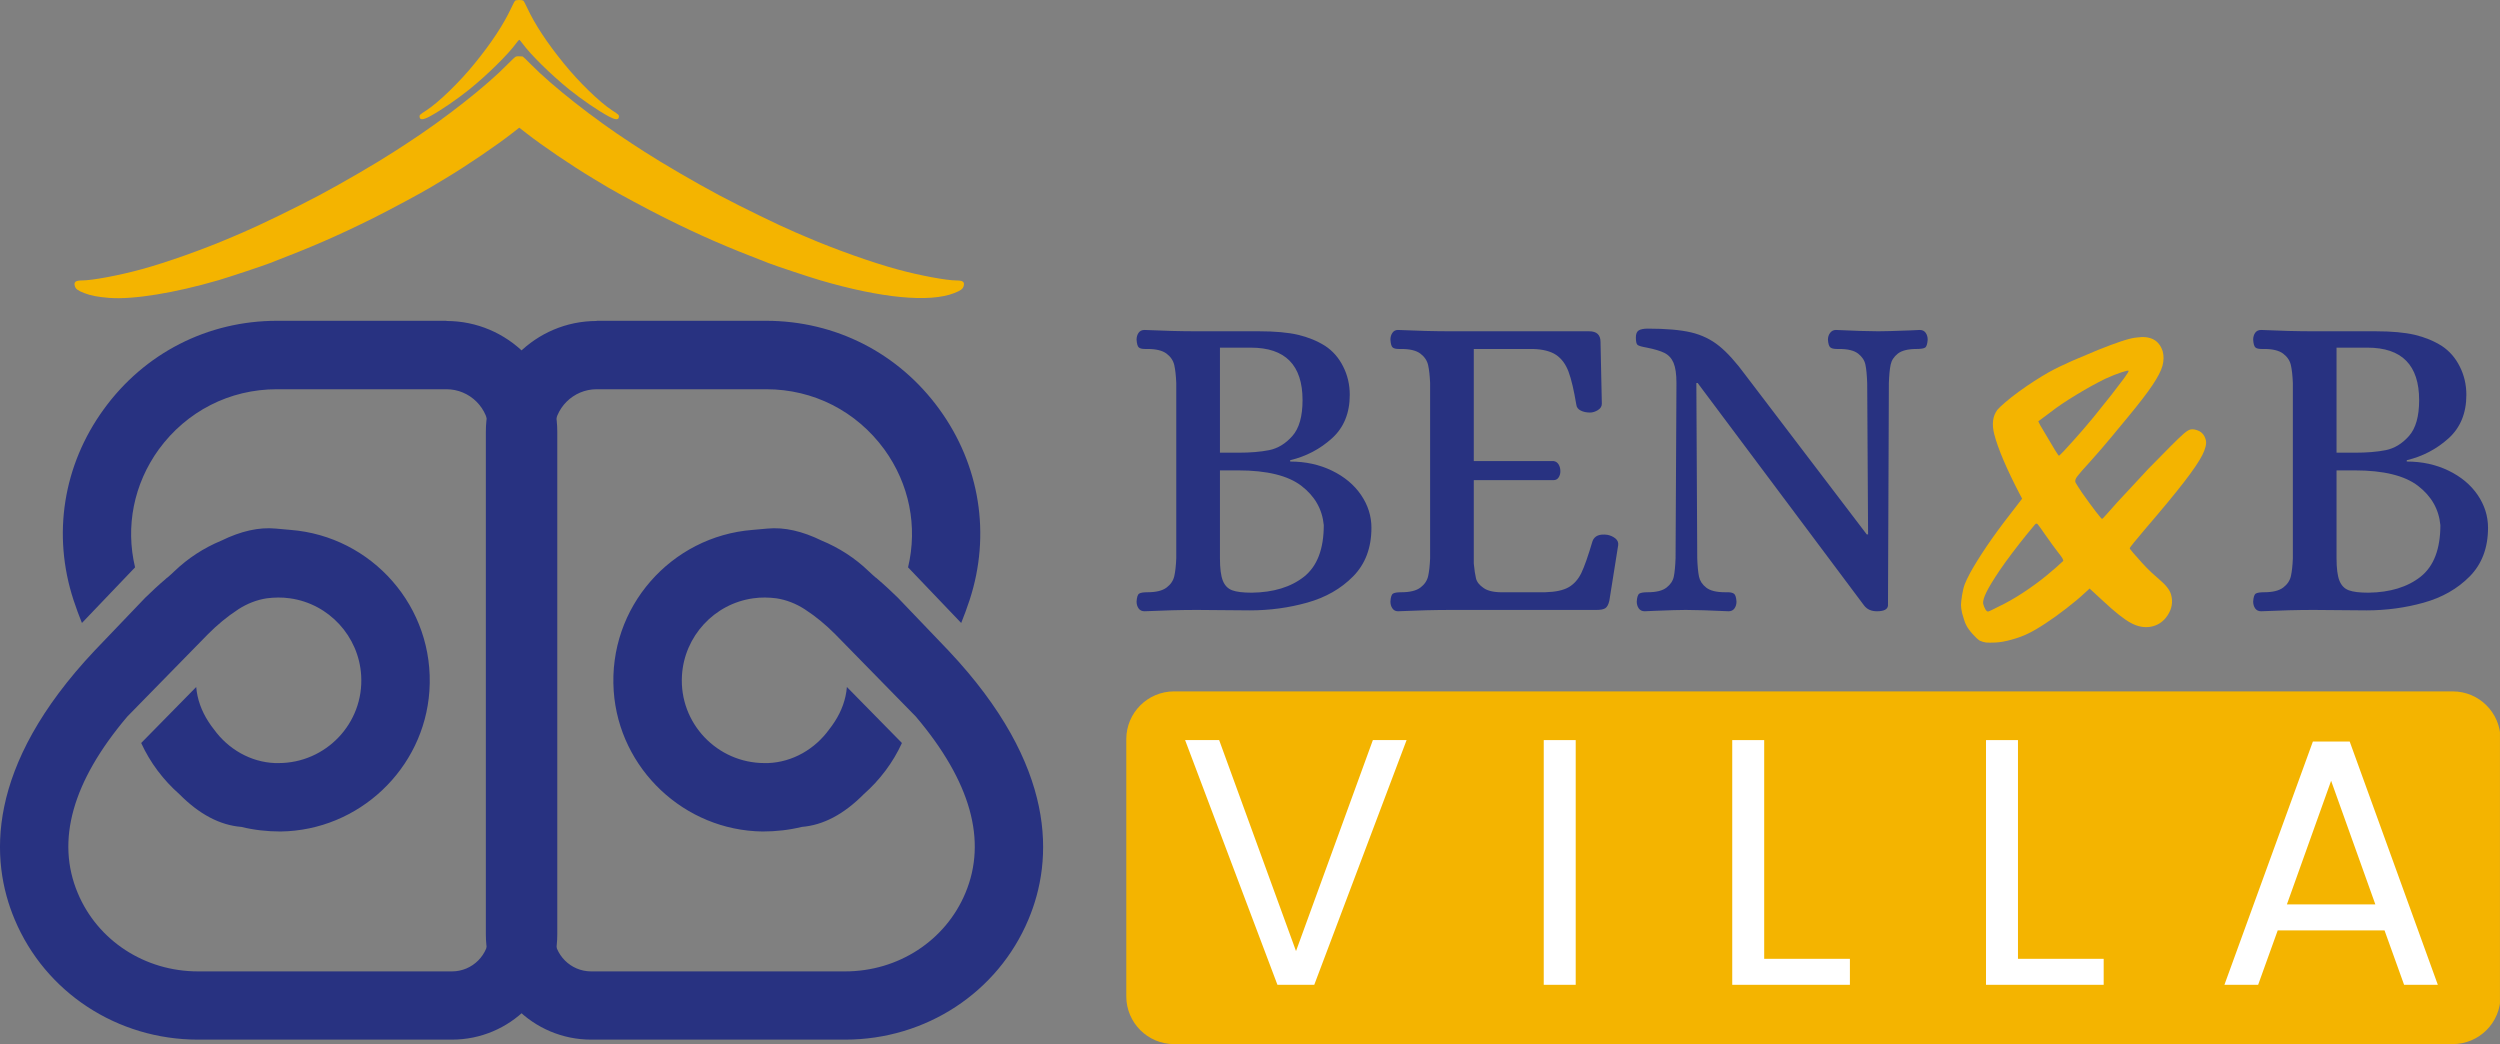
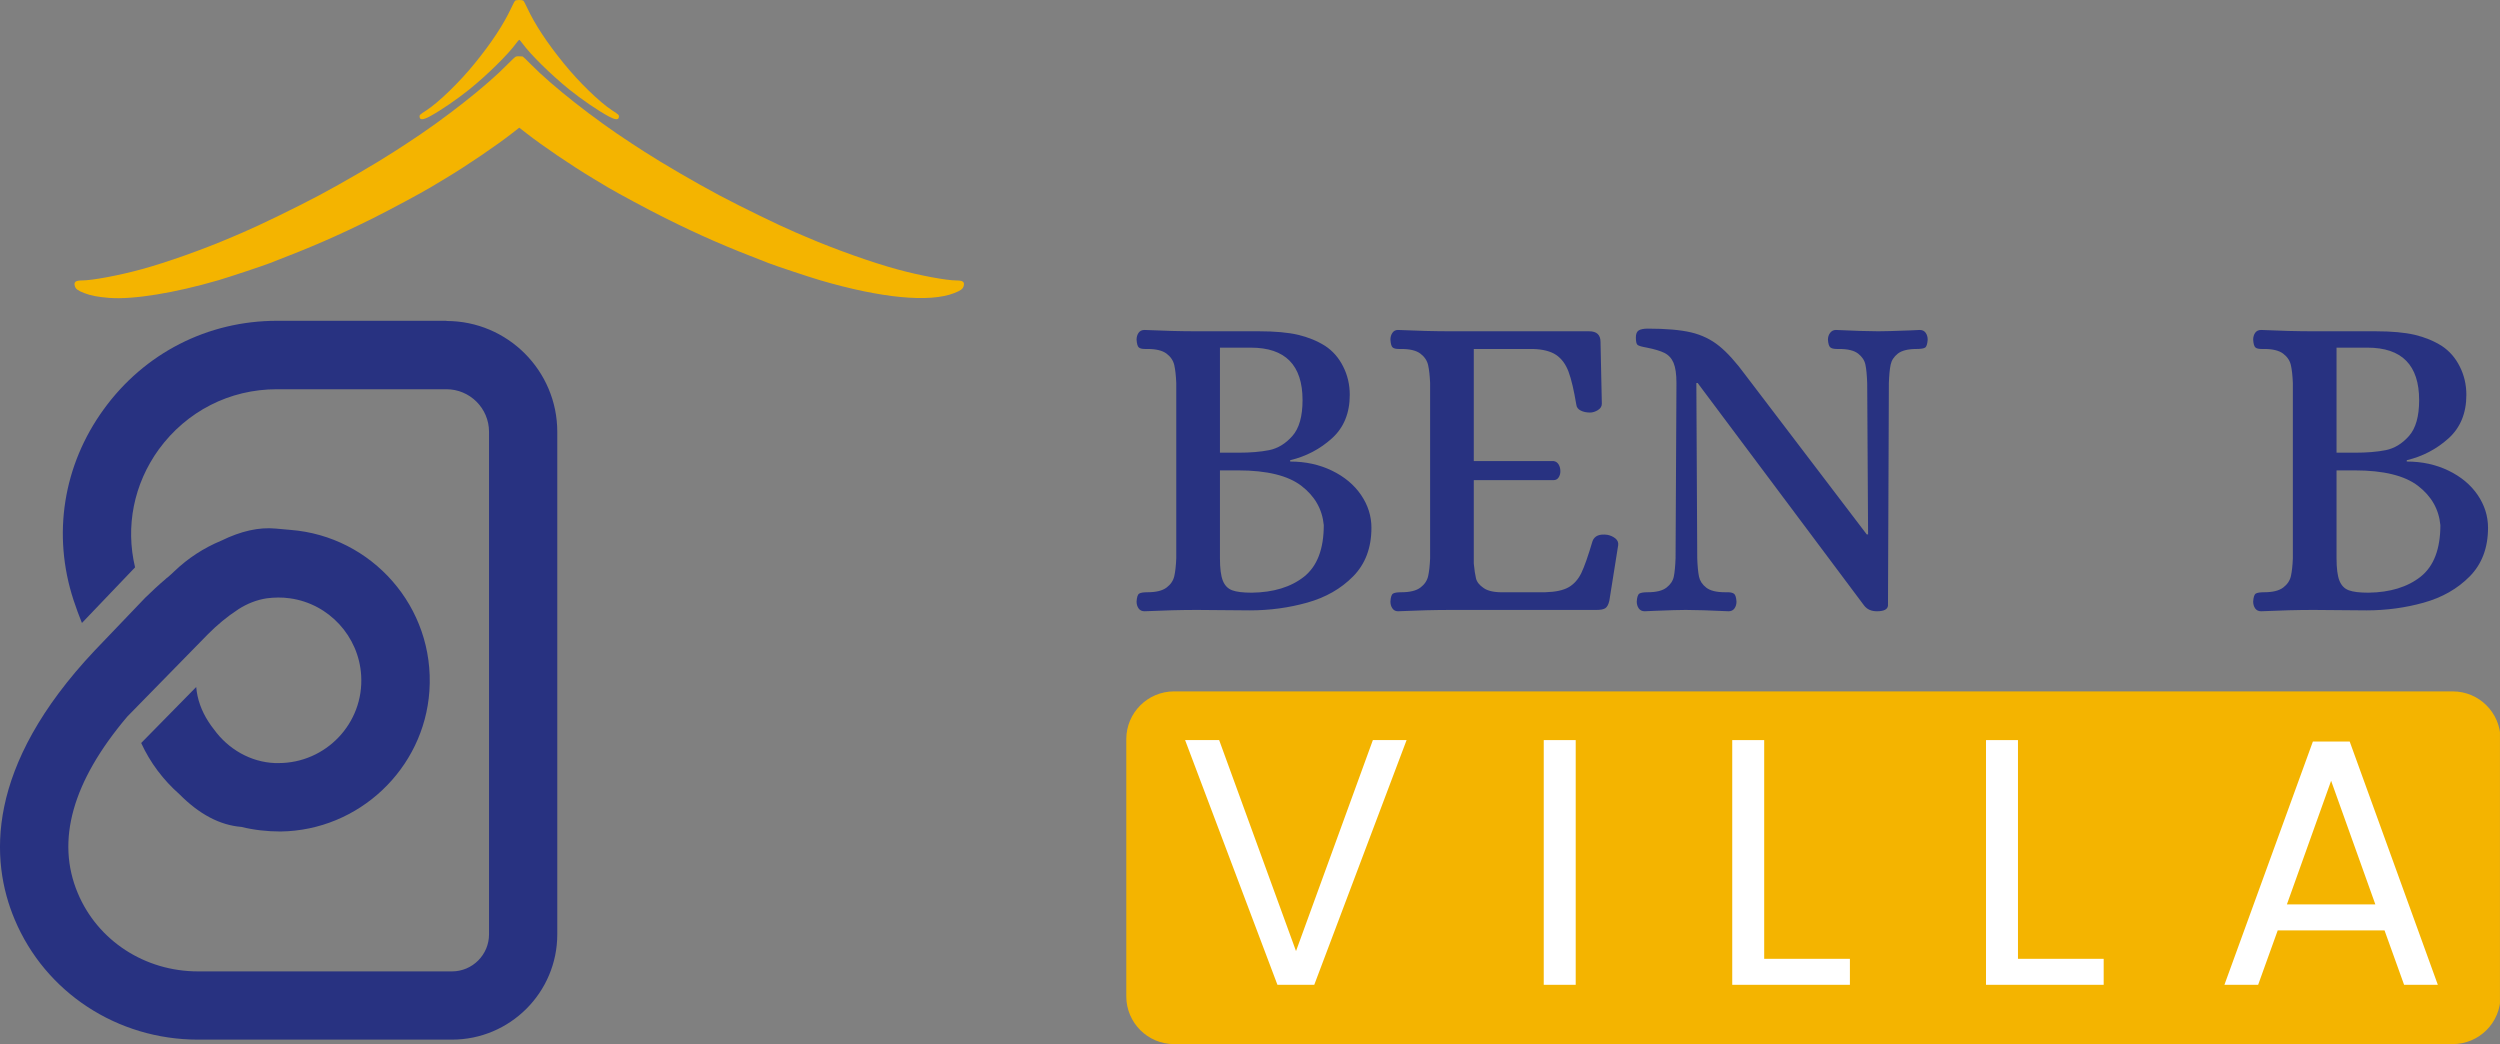
<svg xmlns="http://www.w3.org/2000/svg" zoomAndPan="magnify" preserveAspectRatio="xMidYMid meet" version="1.0" viewBox="7.57 105.05 353.26 147.54">
  <rect x="7.57" y="105.05" width="353.26" height="147.54" fill="#808080" stroke="none" />
  <defs>
    <g />
    <clipPath id="160509e77f">
      <path d="M 166.719 202.746 L 361 202.746 L 361 252.586 L 166.719 252.586 Z M 166.719 202.746 " clip-rule="nonzero" />
    </clipPath>
    <clipPath id="ad4d67bf9f">
      <path d="M 173.469 202.746 L 354.152 202.746 C 357.879 202.746 360.902 205.77 360.902 209.496 L 360.902 245.836 C 360.902 249.562 357.879 252.586 354.152 252.586 L 173.469 252.586 C 169.742 252.586 166.719 249.562 166.719 245.836 L 166.719 209.496 C 166.719 205.77 169.742 202.746 173.469 202.746 Z M 173.469 202.746 " clip-rule="nonzero" />
    </clipPath>
    <clipPath id="8942cceb31">
      <path d="M 76.223 150.277 L 155 150.277 L 155 252 L 76.223 252 Z M 76.223 150.277 " clip-rule="nonzero" />
    </clipPath>
    <clipPath id="9d8bfc7f04">
      <path d="M 7 150.277 L 86.316 150.277 L 86.316 252 L 7 252 Z M 7 150.277 " clip-rule="nonzero" />
    </clipPath>
    <clipPath id="b5e421b74a">
      <path d="M 66 105.039 L 96 105.039 L 96 122 L 66 122 Z M 66 105.039 " clip-rule="nonzero" />
    </clipPath>
    <clipPath id="e3561851e8">
      <path d="M 18 113 L 143.977 113 L 143.977 147.789 L 18 147.789 Z M 18 113 " clip-rule="nonzero" />
    </clipPath>
  </defs>
  <g clip-path="url(#160509e77f)">
    <g clip-path="url(#ad4d67bf9f)">
      <path fill="#f4b400" d="M 166.719 202.746 L 360.824 202.746 L 360.824 252.586 L 166.719 252.586 Z M 166.719 202.746 " fill-opacity="1" fill-rule="nonzero" />
    </g>
  </g>
  <g clip-path="url(#8942cceb31)">
-     <path fill="#283281" d="M 91.887 150.406 C 83.246 150.406 76.223 157.43 76.223 166.07 L 76.223 237.074 C 76.223 245.285 82.895 251.953 91.105 251.953 L 126.996 251.953 C 138.395 251.953 148.574 245.285 152.895 234.969 C 156.406 226.621 157.082 213.414 141.582 196.969 L 134.449 189.516 C 133.559 188.648 132.586 187.73 131.535 186.84 C 131.453 186.758 131.371 186.68 131.262 186.625 C 130.938 186.355 130.641 186.059 130.316 185.762 C 128.402 183.922 126.16 182.465 123.676 181.438 C 120.918 180.09 118.383 179.52 116.031 179.738 C 115.328 179.793 114.629 179.871 113.926 179.926 C 102.445 180.816 93.48 190.809 94.289 202.691 C 95.047 213.711 104.285 222.41 115.328 222.543 C 117.246 222.543 119.109 222.328 120.867 221.895 C 123.891 221.652 126.809 220.113 129.617 217.277 C 131.883 215.277 133.75 212.82 135.016 210.039 L 127.238 202.125 C 127.105 203.855 126.484 205.527 125.539 206.988 C 125.27 207.395 125.023 207.77 124.754 208.094 C 122.73 210.902 119.57 212.738 116.113 212.875 C 115.949 212.875 115.762 212.875 115.598 212.875 C 108.93 212.875 103.527 207.258 103.934 200.504 C 104.258 194.969 108.496 190.352 114.008 189.594 C 115.113 189.434 116.219 189.461 117.273 189.594 C 118.707 189.812 120.055 190.352 121.27 191.133 C 121.27 191.133 121.324 191.16 121.352 191.188 C 122.891 192.188 124.27 193.348 125.566 194.645 L 136.988 206.312 C 144.738 215.469 147.09 223.84 143.984 231.238 C 141.176 237.965 134.504 242.312 126.996 242.312 L 91.105 242.312 C 88.215 242.312 85.863 239.965 85.863 237.074 L 85.863 166.07 C 85.863 162.75 88.566 160.051 91.887 160.051 L 115.844 160.051 C 122.512 160.051 128.59 163.156 132.531 168.555 C 136.07 173.445 137.258 179.441 135.883 185.219 L 143.391 193.078 C 143.793 192.078 144.199 191 144.578 189.84 C 147.602 180.602 146.035 170.77 140.312 162.887 C 134.559 154.945 125.617 150.379 115.816 150.379 L 91.859 150.379 Z M 91.887 150.406 " fill-opacity="1" fill-rule="nonzero" />
-   </g>
+     </g>
  <g clip-path="url(#9d8bfc7f04)">
    <path fill="#283281" d="M 70.652 150.406 C 79.293 150.406 86.316 157.43 86.316 166.07 L 86.316 237.074 C 86.316 245.285 79.645 251.953 71.434 251.953 L 35.543 251.953 C 24.145 251.953 13.965 245.285 9.641 234.969 C 6.133 226.621 5.457 213.414 20.957 196.969 L 28.086 189.516 C 28.98 188.648 29.953 187.73 31.004 186.84 C 31.086 186.758 31.168 186.68 31.273 186.625 C 31.598 186.355 31.895 186.059 32.219 185.762 C 34.137 183.922 36.379 182.465 38.863 181.438 C 41.617 180.09 44.156 179.52 46.508 179.738 C 47.207 179.793 47.91 179.871 48.613 179.926 C 60.09 180.816 69.059 190.809 68.246 202.691 C 67.492 213.711 58.254 222.41 47.207 222.543 C 45.293 222.543 43.43 222.328 41.672 221.895 C 38.648 221.652 35.73 220.113 32.922 217.277 C 30.652 215.277 28.789 212.82 27.52 210.039 L 35.297 202.125 C 35.434 203.855 36.055 205.527 37 206.988 C 37.27 207.395 37.512 207.77 37.785 208.094 C 39.809 210.902 42.969 212.738 46.426 212.875 C 46.586 212.875 46.777 212.875 46.938 212.875 C 53.609 212.875 59.012 207.258 58.605 200.504 C 58.281 194.969 54.043 190.352 48.531 189.594 C 47.426 189.434 46.316 189.461 45.266 189.594 C 43.832 189.812 42.484 190.352 41.266 191.133 C 41.266 191.133 41.215 191.16 41.188 191.188 C 39.648 192.188 38.27 193.348 36.973 194.645 L 25.551 206.312 C 17.797 215.469 15.449 223.84 18.555 231.238 C 21.363 237.965 28.035 242.312 35.543 242.312 L 71.434 242.312 C 74.324 242.312 76.672 239.965 76.672 237.074 L 76.672 166.07 C 76.672 162.75 73.973 160.051 70.652 160.051 L 46.695 160.051 C 40.023 160.051 33.949 163.156 30.004 168.555 C 26.469 173.445 25.277 179.441 26.656 185.219 L 19.148 193.078 C 18.742 192.078 18.34 191 17.961 189.84 C 14.934 180.602 16.5 170.77 22.227 162.887 C 27.98 154.945 36.918 150.379 46.723 150.379 L 70.68 150.379 Z M 70.652 150.406 " fill-opacity="1" fill-rule="nonzero" />
  </g>
  <g clip-path="url(#b5e421b74a)">
    <path fill="#f4b400" d="M 80.379 105.129 C 80.312 105.168 80.062 105.633 79.816 106.164 C 78.734 108.492 77.02 111.102 74.641 114.02 C 72.512 116.652 69.605 119.473 67.832 120.637 C 66.836 121.285 66.824 121.297 66.863 121.594 C 66.914 122.027 67.375 121.996 68.293 121.504 C 69.859 120.656 72.129 119.098 73.895 117.68 C 76.445 115.617 79.395 112.711 80.508 111.164 C 80.707 110.895 80.902 110.668 80.941 110.668 C 80.98 110.668 81.18 110.895 81.375 111.164 C 82.488 112.711 85.438 115.617 87.992 117.68 C 89.754 119.098 92.023 120.656 93.59 121.504 C 94.508 121.996 94.969 122.027 95.02 121.594 C 95.059 121.297 95.051 121.285 94.055 120.637 C 92.277 119.473 89.371 116.652 87.242 114.02 C 84.867 111.102 83.148 108.492 82.066 106.164 C 81.82 105.633 81.574 105.168 81.504 105.129 C 81.434 105.09 81.188 105.051 80.941 105.051 C 80.695 105.051 80.449 105.09 80.379 105.129 Z M 80.379 105.129 " fill-opacity="1" fill-rule="nonzero" />
  </g>
  <g clip-path="url(#e3561851e8)">
    <path fill="#f4b400" d="M 80.457 113.055 C 80.359 113.086 79.848 113.566 79.305 114.121 C 76.34 117.176 70.316 121.906 65.07 125.309 C 64.5 125.672 63.68 126.207 63.246 126.492 C 60.781 128.09 55.91 130.93 52.68 132.645 C 49.367 134.398 44.219 136.902 41.902 137.887 C 41.547 138.035 40.887 138.32 40.426 138.52 C 36.352 140.273 31.078 142.148 27.559 143.102 C 24.355 143.98 20.59 144.68 19.121 144.68 C 18.254 144.68 17.977 144.898 18.145 145.469 C 18.262 145.883 18.547 146.102 19.477 146.465 C 20.402 146.828 21.398 147.016 23.016 147.145 C 26.406 147.402 32.281 146.445 38.453 144.641 C 39.992 144.188 44.625 142.648 45.746 142.215 C 51.789 139.891 55.34 138.34 60.34 135.855 C 62.684 134.684 67.004 132.367 68.422 131.52 C 68.719 131.344 69.652 130.781 70.492 130.277 C 73.508 128.473 77.648 125.664 79.984 123.84 L 80.941 123.09 L 81.906 123.84 C 84.234 125.664 88.375 128.473 91.391 130.277 C 92.23 130.781 93.164 131.344 93.461 131.52 C 94.883 132.367 99.199 134.684 101.547 135.855 C 106.543 138.34 110.094 139.891 116.137 142.215 C 117.258 142.648 121.895 144.188 123.43 144.641 C 132.086 147.184 138.91 147.836 142.406 146.465 C 143.336 146.102 143.621 145.883 143.738 145.469 C 143.906 144.898 143.629 144.68 142.762 144.68 C 141.293 144.68 137.527 143.98 134.324 143.102 C 130.805 142.148 125.531 140.273 121.461 138.52 C 120.996 138.32 120.336 138.035 119.98 137.887 C 117.664 136.902 112.52 134.398 109.207 132.645 C 105.973 130.93 101.102 128.09 98.637 126.492 C 98.203 126.207 97.387 125.672 96.812 125.309 C 91.539 121.887 85.586 117.207 82.527 114.082 C 81.977 113.508 81.465 113.035 81.395 113.023 C 80.832 112.984 80.605 112.996 80.457 113.055 Z M 80.457 113.055 " fill-opacity="1" fill-rule="nonzero" />
  </g>
  <g fill="#283281" fill-opacity="1">
    <g transform="translate(165.547, 191.236)">
      <g>
        <path d="M 3.75 0.188 C 3.375 0.188 3.094 0.051 2.906 -0.219 C 2.719 -0.488 2.625 -0.812 2.625 -1.188 C 2.664 -1.812 2.789 -2.188 3 -2.312 C 3.207 -2.438 3.602 -2.5 4.188 -2.5 C 5.383 -2.5 6.273 -2.719 6.859 -3.156 C 7.441 -3.594 7.805 -4.129 7.953 -4.766 C 8.098 -5.41 8.191 -6.254 8.234 -7.297 L 8.234 -32.062 C 8.191 -33.102 8.098 -33.945 7.953 -34.594 C 7.805 -35.238 7.441 -35.781 6.859 -36.219 C 6.273 -36.656 5.383 -36.875 4.188 -36.875 L 3.812 -36.875 C 3.395 -36.875 3.102 -36.945 2.938 -37.094 C 2.77 -37.238 2.664 -37.602 2.625 -38.188 C 2.625 -38.562 2.719 -38.883 2.906 -39.156 C 3.094 -39.426 3.375 -39.562 3.75 -39.562 C 6.445 -39.438 8.898 -39.375 11.109 -39.375 L 19.906 -39.375 C 22.188 -39.375 24.035 -39.207 25.453 -38.875 C 26.867 -38.539 28.141 -38.02 29.266 -37.312 C 30.348 -36.602 31.195 -35.633 31.812 -34.406 C 32.438 -33.176 32.75 -31.836 32.75 -30.391 C 32.75 -27.805 31.906 -25.754 30.219 -24.234 C 28.539 -22.723 26.578 -21.695 24.328 -21.156 L 24.328 -20.969 C 26.492 -20.969 28.457 -20.539 30.219 -19.688 C 31.988 -18.832 33.363 -17.688 34.344 -16.25 C 35.32 -14.812 35.812 -13.266 35.812 -11.609 C 35.812 -8.773 34.945 -6.484 33.219 -4.734 C 31.5 -2.992 29.336 -1.758 26.734 -1.031 C 24.129 -0.301 21.438 0.062 18.656 0.062 L 11.172 0 C 8.922 0 6.445 0.062 3.75 0.188 Z M 17.031 -22.219 C 18.695 -22.219 20.141 -22.336 21.359 -22.578 C 22.586 -22.828 23.68 -23.492 24.641 -24.578 C 25.598 -25.66 26.078 -27.348 26.078 -29.641 C 26.078 -34.586 23.645 -37.062 18.781 -37.062 L 14.406 -37.062 L 14.406 -22.219 Z M 18.906 -2.438 C 21.977 -2.477 24.441 -3.234 26.297 -4.703 C 28.148 -6.18 29.078 -8.609 29.078 -11.984 C 28.867 -14.223 27.816 -16.07 25.922 -17.531 C 24.023 -18.988 21.039 -19.719 16.969 -19.719 L 14.406 -19.719 L 14.406 -7.297 C 14.406 -5.879 14.539 -4.828 14.812 -4.141 C 15.082 -3.461 15.52 -3.008 16.125 -2.781 C 16.727 -2.551 17.656 -2.438 18.906 -2.438 Z M 18.906 -2.438 " />
      </g>
    </g>
  </g>
  <g fill="#283281" fill-opacity="1">
    <g transform="translate(201.354, 191.236)">
      <g>
        <path d="M 3.75 0.188 C 3.414 0.188 3.156 0.051 2.969 -0.219 C 2.781 -0.488 2.688 -0.812 2.688 -1.188 C 2.727 -1.812 2.852 -2.188 3.062 -2.312 C 3.27 -2.438 3.664 -2.5 4.25 -2.5 C 5.445 -2.5 6.336 -2.719 6.922 -3.156 C 7.504 -3.594 7.867 -4.129 8.016 -4.766 C 8.16 -5.41 8.254 -6.254 8.297 -7.297 L 8.297 -32.062 C 8.254 -33.102 8.16 -33.945 8.016 -34.594 C 7.867 -35.238 7.504 -35.781 6.922 -36.219 C 6.336 -36.656 5.445 -36.875 4.25 -36.875 L 3.875 -36.875 C 3.457 -36.875 3.164 -36.945 3 -37.094 C 2.832 -37.238 2.727 -37.602 2.688 -38.188 C 2.688 -38.562 2.781 -38.883 2.969 -39.156 C 3.156 -39.426 3.414 -39.562 3.75 -39.562 C 6.488 -39.438 8.961 -39.375 11.172 -39.375 L 30.766 -39.375 C 31.836 -39.375 32.375 -38.875 32.375 -37.875 L 32.562 -29.141 C 32.562 -28.766 32.375 -28.461 32 -28.234 C 31.625 -28.004 31.254 -27.891 30.891 -27.891 C 30.391 -27.891 29.953 -27.984 29.578 -28.172 C 29.203 -28.359 28.992 -28.641 28.953 -29.016 C 28.617 -31.047 28.254 -32.594 27.859 -33.656 C 27.461 -34.719 26.879 -35.508 26.109 -36.031 C 25.336 -36.551 24.242 -36.832 22.828 -36.875 L 14.469 -36.875 L 14.469 -21.031 L 25.766 -21.031 C 26.055 -20.988 26.285 -20.832 26.453 -20.562 C 26.617 -20.289 26.703 -19.969 26.703 -19.594 C 26.703 -19.258 26.617 -18.969 26.453 -18.719 C 26.285 -18.469 26.055 -18.344 25.766 -18.344 L 14.469 -18.344 L 14.469 -6.547 C 14.551 -5.672 14.656 -4.973 14.781 -4.453 C 14.906 -3.941 15.281 -3.477 15.906 -3.062 C 16.531 -2.645 17.508 -2.457 18.844 -2.5 L 24.578 -2.5 C 26.035 -2.539 27.141 -2.781 27.891 -3.219 C 28.641 -3.656 29.234 -4.328 29.672 -5.234 C 30.109 -6.148 30.633 -7.648 31.25 -9.734 C 31.539 -10.484 32.25 -10.773 33.375 -10.609 C 33.789 -10.523 34.156 -10.359 34.469 -10.109 C 34.781 -9.859 34.914 -9.547 34.875 -9.172 L 33.625 -1.312 C 33.5 -0.77 33.312 -0.414 33.062 -0.25 C 32.812 -0.082 32.395 0 31.812 0 L 11.234 0 C 8.984 0 6.488 0.062 3.75 0.188 Z M 3.75 0.188 " />
      </g>
    </g>
  </g>
  <g fill="#283281" fill-opacity="1">
    <g transform="translate(236.1, 191.236)">
      <g>
        <path d="M 3.875 0.188 C 3.5 0.188 3.219 0.051 3.031 -0.219 C 2.844 -0.488 2.75 -0.812 2.75 -1.188 C 2.789 -1.812 2.914 -2.188 3.125 -2.312 C 3.332 -2.438 3.727 -2.5 4.312 -2.5 C 5.508 -2.5 6.391 -2.719 6.953 -3.156 C 7.516 -3.594 7.859 -4.109 7.984 -4.703 C 8.109 -5.305 8.191 -6.172 8.234 -7.297 L 8.359 -32.062 C 8.359 -33.312 8.223 -34.258 7.953 -34.906 C 7.68 -35.551 7.254 -36.02 6.672 -36.312 C 6.086 -36.602 5.258 -36.852 4.188 -37.062 C 3.477 -37.188 3.039 -37.312 2.875 -37.438 C 2.707 -37.562 2.625 -37.914 2.625 -38.5 C 2.625 -39 2.758 -39.332 3.031 -39.5 C 3.301 -39.664 3.727 -39.75 4.312 -39.75 C 6.883 -39.75 8.922 -39.57 10.422 -39.219 C 11.922 -38.863 13.238 -38.227 14.375 -37.312 C 15.52 -36.395 16.781 -35 18.156 -33.125 L 35.25 -10.672 L 35.438 -10.672 L 35.312 -32.062 C 35.27 -33.188 35.188 -34.051 35.062 -34.656 C 34.938 -35.258 34.594 -35.781 34.031 -36.219 C 33.469 -36.656 32.582 -36.875 31.375 -36.875 L 31.016 -36.875 C 30.598 -36.875 30.297 -36.945 30.109 -37.094 C 29.922 -37.238 29.805 -37.602 29.766 -38.188 C 29.766 -38.562 29.867 -38.883 30.078 -39.156 C 30.285 -39.426 30.555 -39.562 30.891 -39.562 C 33.547 -39.438 35.539 -39.375 36.875 -39.375 C 37.664 -39.375 39.18 -39.414 41.422 -39.5 L 42.734 -39.562 C 43.109 -39.562 43.391 -39.426 43.578 -39.156 C 43.766 -38.883 43.859 -38.562 43.859 -38.188 C 43.816 -37.562 43.691 -37.188 43.484 -37.062 C 43.273 -36.938 42.879 -36.875 42.297 -36.875 C 41.086 -36.875 40.203 -36.656 39.641 -36.219 C 39.086 -35.781 38.75 -35.258 38.625 -34.656 C 38.5 -34.051 38.414 -33.188 38.375 -32.062 L 38.25 -0.625 C 38.207 -0.082 37.688 0.188 36.688 0.188 C 35.895 0.188 35.289 -0.082 34.875 -0.625 L 11.359 -32.062 L 11.172 -32.062 L 11.297 -7.297 C 11.336 -6.172 11.422 -5.305 11.547 -4.703 C 11.672 -4.109 12.008 -3.594 12.562 -3.156 C 13.125 -2.719 14.008 -2.5 15.219 -2.5 L 15.594 -2.5 C 16.008 -2.5 16.312 -2.426 16.5 -2.281 C 16.688 -2.133 16.801 -1.77 16.844 -1.188 C 16.844 -0.812 16.75 -0.488 16.562 -0.219 C 16.375 0.051 16.094 0.188 15.719 0.188 C 13.062 0.062 11.047 0 9.672 0 C 8.836 0 7.379 0.039 5.297 0.125 Z M 3.875 0.188 " />
      </g>
    </g>
  </g>
  <g fill="#ffffff" fill-opacity="1">
    <g transform="translate(173.936, 244.207)">
      <g>
        <path d="M 32.391 -34.578 L 19.344 0 L 14.141 0 L 1.094 -34.578 L 5.906 -34.578 L 16.766 -4.766 L 27.625 -34.578 Z M 32.391 -34.578 " />
      </g>
    </g>
  </g>
  <g fill="#ffffff" fill-opacity="1">
    <g transform="translate(221.895, 244.207)">
      <g>
        <path d="M 8.328 -34.578 L 8.328 0 L 3.812 0 L 3.812 -34.578 Z M 8.328 -34.578 " />
      </g>
    </g>
  </g>
  <g fill="#ffffff" fill-opacity="1">
    <g transform="translate(248.53, 244.207)">
      <g>
        <path d="M 8.328 -3.672 L 20.438 -3.672 L 20.438 0 L 3.812 0 L 3.812 -34.578 L 8.328 -34.578 Z M 8.328 -3.672 " />
      </g>
    </g>
  </g>
  <g fill="#ffffff" fill-opacity="1">
    <g transform="translate(284.389, 244.207)">
      <g>
        <path d="M 8.328 -3.672 L 20.438 -3.672 L 20.438 0 L 3.812 0 L 3.812 -34.578 L 8.328 -34.578 Z M 8.328 -3.672 " />
      </g>
    </g>
  </g>
  <g fill="#ffffff" fill-opacity="1">
    <g transform="translate(320.248, 244.207)">
      <g>
        <path d="M 24.266 -7.688 L 9.172 -7.688 L 6.406 0 L 1.641 0 L 14.141 -34.375 L 19.344 -34.375 L 31.797 0 L 27.031 0 Z M 22.969 -11.359 L 16.719 -28.828 L 10.469 -11.359 Z M 22.969 -11.359 " />
      </g>
    </g>
  </g>
  <g fill="#f4b400" fill-opacity="1">
    <g transform="translate(287.743, 191.026)">
      <g>
-         <path d="M 24.984 -4.062 C 25.891 -3.301 26.43 -2.598 26.609 -1.953 C 26.891 -0.941 26.734 0.02 26.141 0.938 C 25.547 1.863 24.727 2.414 23.688 2.594 C 22.781 2.738 21.859 2.555 20.922 2.047 C 19.984 1.547 18.688 0.52 17.031 -1.031 L 15.094 -2.812 L 14.5 -2.266 C 13.695 -1.516 12.789 -0.754 11.781 0.016 C 10.781 0.797 9.801 1.5 8.844 2.125 C 7.883 2.758 7.062 3.238 6.375 3.562 C 5.695 3.895 4.93 4.176 4.078 4.406 C 3.234 4.645 2.488 4.781 1.844 4.812 C 1.188 4.844 0.723 4.844 0.453 4.812 C 0.18 4.781 -0.113 4.691 -0.438 4.547 C -0.719 4.359 -1.055 4.039 -1.453 3.594 C -1.859 3.145 -2.148 2.738 -2.328 2.375 C -2.43 2.195 -2.535 1.938 -2.641 1.594 C -2.754 1.25 -2.848 0.938 -2.922 0.656 C -3.023 0.188 -3.078 -0.191 -3.078 -0.484 C -3.078 -0.773 -3.023 -1.242 -2.922 -1.891 C -2.816 -2.535 -2.691 -3.047 -2.547 -3.422 C -2.398 -3.805 -2.145 -4.344 -1.781 -5.031 C -1.207 -6.07 -0.438 -7.312 0.531 -8.75 C 1.508 -10.195 2.578 -11.66 3.734 -13.141 L 5.562 -15.516 L 5.188 -16.219 C 4.32 -17.883 3.57 -19.453 2.938 -20.922 C 2.312 -22.398 1.875 -23.629 1.625 -24.609 C 1.258 -26.047 1.406 -27.195 2.062 -28.062 C 2.238 -28.281 2.598 -28.625 3.141 -29.094 C 3.68 -29.562 4.32 -30.066 5.062 -30.609 C 5.801 -31.148 6.547 -31.66 7.297 -32.141 C 8.055 -32.629 8.723 -33.035 9.297 -33.359 C 10.273 -33.898 11.383 -34.441 12.625 -34.984 C 13.875 -35.523 15.098 -36.039 16.297 -36.531 C 17.504 -37.02 18.594 -37.426 19.562 -37.75 C 20.539 -38.07 21.266 -38.25 21.734 -38.281 C 23.68 -38.57 24.91 -37.926 25.422 -36.344 C 25.598 -35.688 25.586 -35 25.391 -34.281 C 25.191 -33.562 24.711 -32.641 23.953 -31.516 C 23.203 -30.398 22.051 -28.906 20.5 -27.031 C 19.562 -25.883 18.812 -24.977 18.25 -24.312 C 17.688 -23.645 17.18 -23.047 16.734 -22.516 C 16.285 -21.992 15.738 -21.375 15.094 -20.656 C 14.227 -19.719 13.648 -19.055 13.359 -18.672 C 13.066 -18.297 12.992 -17.984 13.141 -17.734 C 13.285 -17.484 13.57 -17.035 14 -16.391 C 14.688 -15.41 15.328 -14.531 15.922 -13.75 C 16.516 -12.977 16.832 -12.613 16.875 -12.656 C 16.906 -12.656 17.129 -12.891 17.547 -13.359 C 17.961 -13.828 18.457 -14.383 19.031 -15.031 C 19.613 -15.645 20.328 -16.41 21.172 -17.328 C 22.016 -18.254 22.742 -19.039 23.359 -19.688 C 24.734 -21.094 25.816 -22.191 26.609 -22.984 C 27.398 -23.773 27.992 -24.344 28.391 -24.688 C 28.785 -25.031 29.098 -25.227 29.328 -25.281 C 29.566 -25.332 29.812 -25.32 30.062 -25.25 C 30.852 -25.07 31.344 -24.566 31.531 -23.734 C 31.633 -23.234 31.461 -22.539 31.016 -21.656 C 30.566 -20.77 29.707 -19.504 28.438 -17.859 C 27.176 -16.223 25.336 -14 22.922 -11.188 C 22.348 -10.508 21.844 -9.906 21.406 -9.375 C 20.977 -8.852 20.766 -8.555 20.766 -8.484 C 20.766 -8.453 20.926 -8.242 21.25 -7.859 C 21.57 -7.484 21.969 -7.035 22.438 -6.516 C 22.906 -5.992 23.383 -5.504 23.875 -5.047 C 24.363 -4.598 24.734 -4.27 24.984 -4.062 Z M 11.359 -6.703 C 11.43 -6.848 11.211 -7.227 10.703 -7.844 C 10.523 -8.094 10.242 -8.469 9.859 -8.969 C 9.484 -9.477 9.133 -9.969 8.812 -10.438 C 8.238 -11.27 7.891 -11.754 7.766 -11.891 C 7.641 -12.035 7.504 -12.02 7.359 -11.844 C 7.141 -11.594 6.723 -11.086 6.109 -10.328 C 5.492 -9.566 4.844 -8.734 4.156 -7.828 C 3.477 -6.93 2.883 -6.109 2.375 -5.359 C 1.477 -4.023 0.859 -3.004 0.516 -2.297 C 0.172 -1.598 0.016 -1.066 0.047 -0.703 C 0.117 -0.41 0.219 -0.148 0.344 0.078 C 0.477 0.316 0.613 0.438 0.75 0.438 C 0.82 0.438 1.07 0.328 1.5 0.109 C 1.938 -0.109 2.445 -0.363 3.031 -0.656 C 4.188 -1.258 5.363 -1.977 6.562 -2.812 C 7.77 -3.645 8.863 -4.492 9.844 -5.359 C 10.238 -5.68 10.578 -5.977 10.859 -6.25 C 11.148 -6.52 11.316 -6.672 11.359 -6.703 Z M 10.766 -21.578 C 10.797 -21.578 11.02 -21.789 11.438 -22.219 C 11.852 -22.656 12.332 -23.18 12.875 -23.797 C 13.812 -24.836 14.738 -25.914 15.656 -27.031 C 16.57 -28.156 17.41 -29.203 18.172 -30.172 C 18.93 -31.148 19.535 -31.941 19.984 -32.547 C 20.43 -33.16 20.641 -33.504 20.609 -33.578 C 20.566 -33.648 20.223 -33.578 19.578 -33.359 C 18.93 -33.148 18.176 -32.848 17.312 -32.453 C 16.113 -31.867 14.766 -31.125 13.266 -30.219 C 11.773 -29.32 10.547 -28.492 9.578 -27.734 L 7.844 -26.438 L 8.109 -25.906 C 9.16 -24.133 9.852 -22.969 10.188 -22.406 C 10.531 -21.852 10.723 -21.578 10.766 -21.578 Z M 10.766 -21.578 " />
-       </g>
+         </g>
    </g>
  </g>
  <g fill="#283281" fill-opacity="1">
    <g transform="translate(323.327, 191.236)">
      <g>
        <path d="M 3.75 0.188 C 3.375 0.188 3.094 0.051 2.906 -0.219 C 2.719 -0.488 2.625 -0.812 2.625 -1.188 C 2.664 -1.812 2.789 -2.188 3 -2.312 C 3.207 -2.438 3.602 -2.5 4.188 -2.5 C 5.383 -2.5 6.273 -2.719 6.859 -3.156 C 7.441 -3.594 7.805 -4.129 7.953 -4.766 C 8.098 -5.41 8.191 -6.254 8.234 -7.297 L 8.234 -32.062 C 8.191 -33.102 8.098 -33.945 7.953 -34.594 C 7.805 -35.238 7.441 -35.781 6.859 -36.219 C 6.273 -36.656 5.383 -36.875 4.188 -36.875 L 3.812 -36.875 C 3.395 -36.875 3.102 -36.945 2.938 -37.094 C 2.77 -37.238 2.664 -37.602 2.625 -38.188 C 2.625 -38.562 2.719 -38.883 2.906 -39.156 C 3.094 -39.426 3.375 -39.562 3.75 -39.562 C 6.445 -39.438 8.898 -39.375 11.109 -39.375 L 19.906 -39.375 C 22.188 -39.375 24.035 -39.207 25.453 -38.875 C 26.867 -38.539 28.141 -38.02 29.266 -37.312 C 30.348 -36.602 31.195 -35.633 31.812 -34.406 C 32.438 -33.176 32.75 -31.836 32.75 -30.391 C 32.75 -27.805 31.906 -25.754 30.219 -24.234 C 28.539 -22.723 26.578 -21.695 24.328 -21.156 L 24.328 -20.969 C 26.492 -20.969 28.457 -20.539 30.219 -19.688 C 31.988 -18.832 33.363 -17.688 34.344 -16.25 C 35.32 -14.812 35.812 -13.266 35.812 -11.609 C 35.812 -8.773 34.945 -6.484 33.219 -4.734 C 31.5 -2.992 29.336 -1.758 26.734 -1.031 C 24.129 -0.301 21.438 0.062 18.656 0.062 L 11.172 0 C 8.922 0 6.445 0.062 3.75 0.188 Z M 17.031 -22.219 C 18.695 -22.219 20.141 -22.336 21.359 -22.578 C 22.586 -22.828 23.68 -23.492 24.641 -24.578 C 25.598 -25.66 26.078 -27.348 26.078 -29.641 C 26.078 -34.586 23.645 -37.062 18.781 -37.062 L 14.406 -37.062 L 14.406 -22.219 Z M 18.906 -2.438 C 21.977 -2.477 24.441 -3.234 26.297 -4.703 C 28.148 -6.18 29.078 -8.609 29.078 -11.984 C 28.867 -14.223 27.816 -16.07 25.922 -17.531 C 24.023 -18.988 21.039 -19.719 16.969 -19.719 L 14.406 -19.719 L 14.406 -7.297 C 14.406 -5.879 14.539 -4.828 14.812 -4.141 C 15.082 -3.461 15.52 -3.008 16.125 -2.781 C 16.727 -2.551 17.656 -2.438 18.906 -2.438 Z M 18.906 -2.438 " />
      </g>
    </g>
  </g>
</svg>